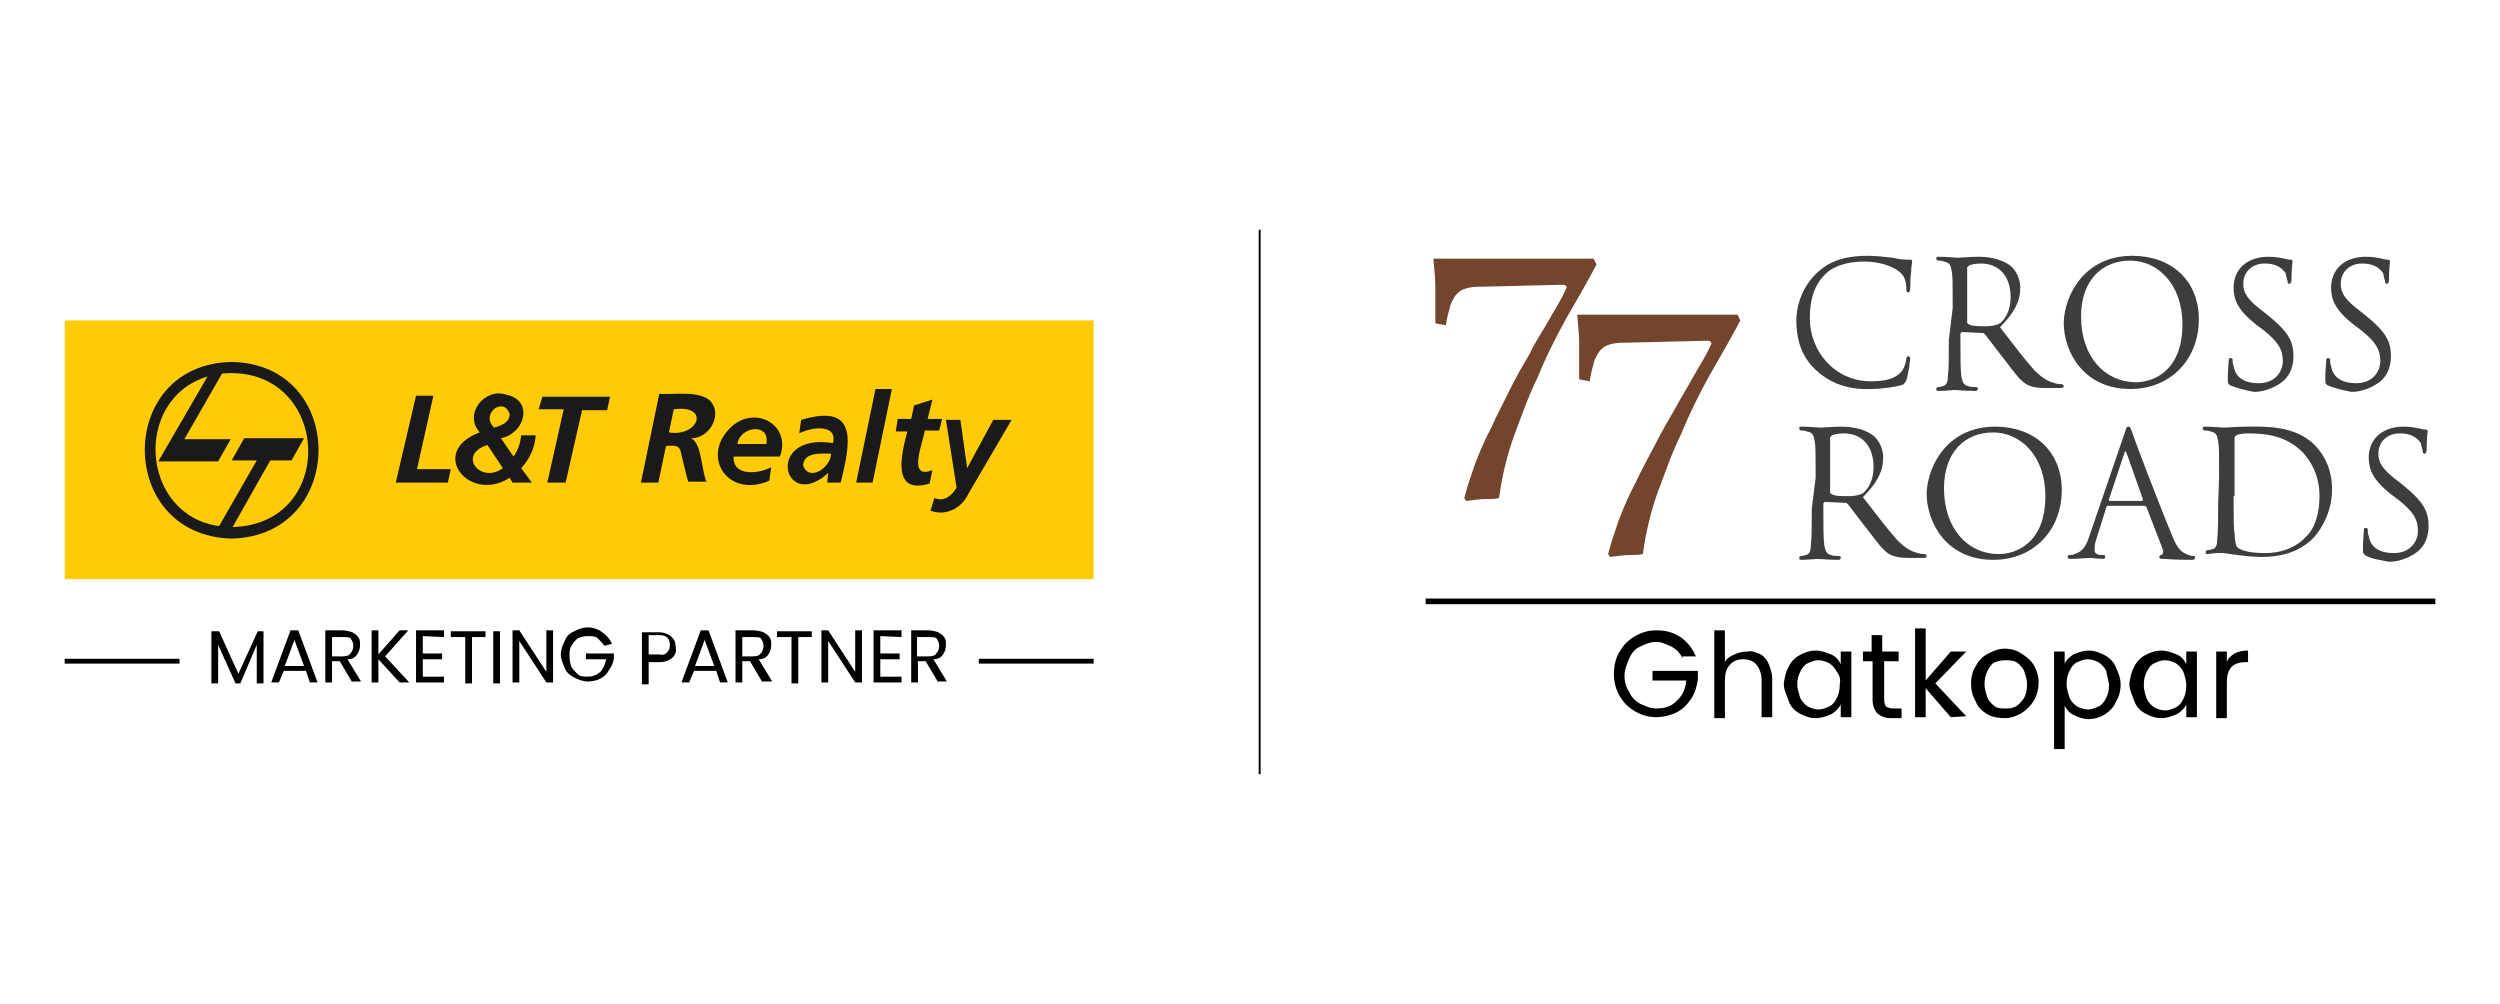
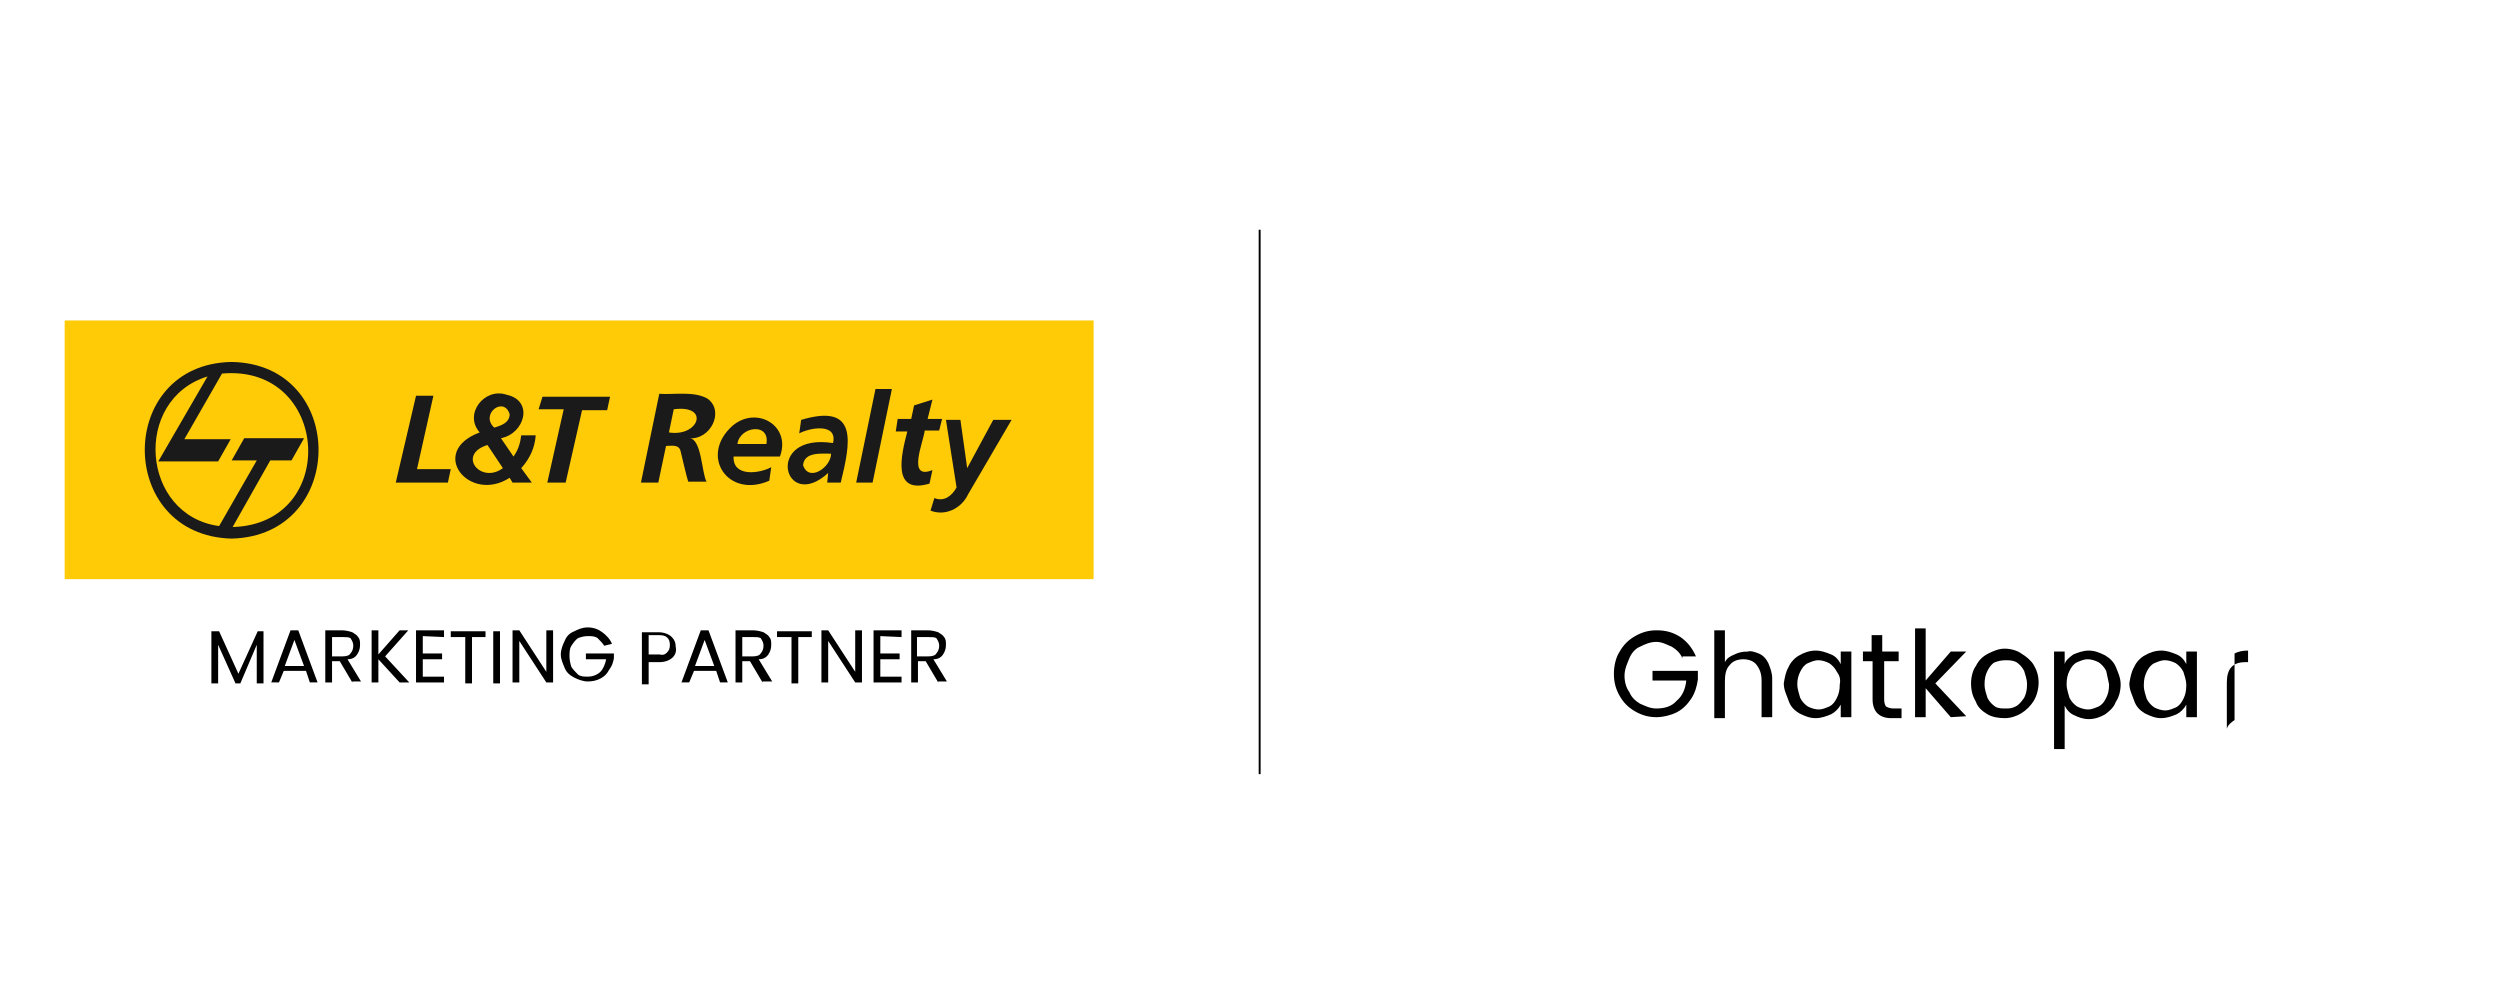
<svg xmlns="http://www.w3.org/2000/svg" version="1.1" id="Layer_1" x="0" y="0" viewBox="0 0 259 104" style="enable-background:new 0 0 259 104" xml:space="preserve">
  <style>.st1{fill:#72452c}.st2{fill:#3c3d3d}.st6{fill:none;stroke:#000;stroke-width:.5;stroke-miterlimit:10}</style>
-   <path d="M130.4 23.8h.2v56.4h-.2zM174.3 68.2c-.2-.5-.6-.9-1.1-1.2-.5-.2-1-.5-1.6-.5-.6 0-1.1.2-1.7.5-.5.2-.9.7-1.1 1.2-.2.5-.5 1.1-.5 1.8s.2 1.3.5 1.7c.2.5.6.9 1.1 1.2.5.2 1 .5 1.7.5.8 0 1.6-.2 2.1-.8.6-.5.9-1.2 1-2.1h-3.5v-1h4.7v.9c-.1.7-.3 1.4-.7 2s-.9 1.1-1.5 1.4-1.4.5-2.1.5c-.8 0-1.5-.2-2.2-.6-.7-.4-1.2-.9-1.6-1.6-.4-.7-.6-1.4-.6-2.3 0-.8.2-1.7.6-2.3.4-.7.9-1.2 1.6-1.6s1.4-.6 2.2-.6c1 0 1.7.2 2.5.7.7.5 1.2 1.1 1.6 2h-1.4v.2zM182.2 67.7c.5.2.8.6 1 1 .2.5.4 1 .4 1.6v4h-1.1v-3.8c0-.7-.2-1.2-.5-1.6-.3-.4-.8-.6-1.4-.6s-1.1.2-1.4.6c-.4.4-.5 1-.5 1.7v3.8h-1.1v-9.1h1.1v3.3c.2-.4.5-.6 1-.8.4-.2.8-.3 1.4-.3.2-.1.6 0 1.1.2zM185.3 69.1c.2-.5.7-1 1.1-1.2.5-.3 1.1-.5 1.7-.5.6 0 1.1.2 1.6.4s.8.6 1 1v-1.3h1.1v6.8h-1.1V73c-.2.4-.6.8-1 1-.5.2-1 .4-1.6.4-.6 0-1.1-.2-1.7-.5-.5-.3-.9-.7-1.1-1.3-.2-.6-.5-1.1-.5-1.8.1-.6.2-1.2.5-1.7zm5 .5c-.2-.4-.5-.7-.8-.9-.4-.2-.8-.3-1.1-.3-.5 0-.8.2-1.1.3-.4.2-.6.5-.8.9-.2.4-.3.8-.3 1.3s.2 1 .3 1.4c.2.4.5.7.8.9.4.2.8.3 1.1.3.5 0 .8-.2 1.1-.3.4-.2.6-.5.8-.9.2-.4.3-.8.3-1.4.1-.5 0-.9-.3-1.3zM195.2 68.5v4c0 .3.1.6.2.7.2.1.4.2.8.2h.8v1h-1.1c-.6 0-1.1-.2-1.4-.5-.3-.3-.5-.8-.5-1.4v-4h-1v-1h.9v-1.7h1.1v1.7h1.7v1h-1.5zM202.1 74.3l-2.6-3v3h-1.1v-9.2h1.1v5.4l2.6-3h1.6l-3.2 3.3 3.2 3.4-1.6.1zM205.9 74c-.5-.3-1-.7-1.2-1.3-.3-.5-.5-1.1-.5-1.9 0-.7.2-1.4.5-1.8.3-.6.7-1 1.3-1.3.6-.3 1.1-.5 1.7-.5.6 0 1.3.2 1.7.5.5.3 1 .7 1.3 1.2.3.5.5 1.1.5 1.8s-.2 1.4-.5 1.9-.8 1-1.3 1.3c-.5.3-1.1.5-1.7.5-.6 0-1.3-.1-1.8-.4zm2.9-.8c.4-.2.6-.5.9-.9.2-.4.3-.8.3-1.4s-.2-1-.3-1.4c-.2-.4-.5-.7-.8-.9-.4-.2-.8-.2-1.1-.2-.5 0-.8.1-1.1.2s-.6.5-.8.9c-.2.4-.3.8-.3 1.4 0 .6.2 1 .3 1.4.2.4.5.7.8.9.3.2.7.2 1.1.2.3 0 .6 0 1-.2zM214.8 67.8c.5-.2 1-.4 1.6-.4.6 0 1.1.2 1.7.5.5.3.9.7 1.1 1.2.2.5.5 1.1.5 1.8s-.2 1.4-.5 1.8c-.2.6-.7 1-1.1 1.3-.5.3-1.1.5-1.7.5-.6 0-1.1-.2-1.5-.4-.5-.2-.8-.6-1-1v4.5h-1.1V67.5h1.1v1.3c.1-.4.5-.7.9-1zm3.4 1.7c-.2-.4-.5-.7-.8-.9-.4-.2-.8-.3-1.1-.3-.5 0-.8.2-1.1.3-.4.2-.6.5-.8.9-.2.4-.3.8-.3 1.4 0 .5.2 1 .3 1.4.2.4.5.7.8.9.4.2.8.3 1.1.3.5 0 .8-.2 1.1-.3.4-.2.6-.5.8-.9.2-.4.3-.8.3-1.4-.1-.5-.2-.9-.3-1.4zM221.1 69.1c.2-.5.7-1 1.1-1.2.5-.3 1.1-.5 1.7-.5.6 0 1.1.2 1.6.4s.8.6 1 1v-1.3h1.1v6.8h-1.1V73c-.2.4-.6.8-1 1-.5.2-1 .4-1.6.4-.6 0-1.1-.2-1.7-.5-.5-.3-.9-.7-1.1-1.3-.2-.6-.5-1.1-.5-1.8.1-.6.2-1.2.5-1.7zm5.1.5c-.2-.4-.5-.7-.8-.9-.4-.2-.8-.3-1.1-.3-.5 0-.8.2-1.1.3-.4.2-.6.5-.8.9-.2.4-.3.8-.3 1.4s.2 1 .3 1.4c.2.4.5.7.8.9.4.2.8.3 1.1.3.5 0 .8-.2 1.1-.3.4-.2.6-.5.8-.9.2-.4.3-.8.3-1.4s-.2-1-.3-1.4zM231.5 67.7c.4-.2.8-.3 1.4-.3v1.2h-.3c-1.3 0-1.9.7-1.9 2.1v3.7h-1.1v-6.9h1.1v1.1c.1-.4.5-.7.8-.9z" />
-   <path style="fill:none;stroke:#000;stroke-width:.585;stroke-miterlimit:10" d="M147.7 62.3h104.6" />
-   <path class="st1" d="M148.7 33.5v-3.8c0-.8-.1-1.7-.2-2.9h16.6l.3.6c-1 1.9-2.1 3.8-3.2 5.7-1.1 2-2.1 4-2.9 6-1 2-1.7 4.1-2.5 6.2-.7 2-1.2 4.1-1.5 6.3-.4.1-.8.1-1.4.1s-1.2.1-2 .2l-.2-.3c.3-1.2.7-2.3 1.1-3.5.5-1.3 1-2.5 1.7-3.8.6-1.4 1.3-2.6 1.9-3.9.7-1.4 1.4-2.6 2.1-3.8.6-1.3 1.4-2.4 2-3.5.6-1.1 1.3-2.1 1.7-3.1.2-.2.1-.5-.3-.5l-8.2.2c-.5 0-1 0-1.5.1-.4.1-.8.2-1.1.5-.4.3-.6.8-.8 1.2-.2.7-.4 1.4-.5 2.2l-1.1-.2zM163.6 39.3v-3.8c0-.8-.1-1.7-.2-2.9H180l.3.6c-1 1.9-2.1 3.8-3.2 5.7-1.1 2-2.1 4-2.9 6-1 2-1.7 4.1-2.5 6.2-.7 2-1.2 4.1-1.5 6.3-.4.1-.8.1-1.4.1-.5 0-1.2.1-2 .2l-.2-.3c.3-1.2.7-2.3 1.1-3.5.5-1.3 1-2.5 1.7-3.8.6-1.3 1.3-2.6 2-3.9.7-1.4 1.4-2.6 2.1-3.8.7-1.3 1.4-2.4 2-3.5.6-1.1 1.3-2.1 1.7-3.1.2-.2.1-.5-.3-.5l-8.3.2c-.5 0-1 0-1.5.1-.4.1-.8.2-1.1.5-.4.3-.6.8-.8 1.2-.2.7-.4 1.4-.5 2.2l-1.1-.2z" />
-   <path class="st2" d="M188.2 38.4c-1.7-1.5-2.1-3.5-2.1-5.2 0-1.2.4-3.2 2-4.8 1.1-1.1 2.6-1.9 5.4-1.9.7 0 1.7.1 2.6.2.7.2 1.3.2 1.8.2.2 0 .2.1.2.2 0 .2-.1.4-.1 1-.1.6-.1 1.6-.1 1.8 0 .2-.1.4-.2.4-.2 0-.2-.2-.2-.4 0-.7-.2-1.4-.8-1.8-.6-.5-2-1-3.5-1-2.3 0-3.5.7-4.1 1.3-1.3 1.3-1.6 2.9-1.6 4.6 0 3.4 2.6 6.5 6.3 6.5 1.4 0 2.4-.2 3.1-.9.4-.4.6-1.2.6-1.5.1-.2.1-.2.2-.2s.2.2.2.2c0 .2-.2 1.7-.4 2.3-.2.3-.2.4-.5.5-.7.2-2.1.4-3.2.4-2.3.1-4.2-.6-5.6-1.9zM202.3 31.9c0-2.8 0-3.2-.1-3.8-.1-.6-.2-.9-.8-1-.2-.1-.5-.1-.6-.1-.1 0-.2-.1-.2-.2 0-.2.1-.2.2-.2.8 0 1.9.1 2 .1.2 0 1.5-.1 2.1-.1 1.1 0 2.3.2 3.2.8.5.3 1.2 1.2 1.2 2.4 0 1.4-.6 2.6-2.1 4.1 1.4 1.8 2.6 3.4 3.6 4.5 1 1 1.7 1.2 2.1 1.3.3.1.6.1.7.1.1 0 .2.1.2.2 0 .2-.2.2-.5.2H212c-1 0-1.4-.1-1.9-.3-.8-.4-1.4-1.3-2.4-2.6-.8-1-1.6-2.1-2-2.6l-.2-.2-2.2-.1c-.1 0-.2.1-.2.2v.6c0 1.7 0 3.1.1 3.8.1.5.2.9.7 1 .2.1.6.1.8.1.2 0 .2.1.2.2s-.1.2-.2.2c-1 0-2.1-.1-2.2-.1 0 0-1.1.1-1.7.1-.2 0-.2-.1-.2-.2s.1-.2.2-.2c.2 0 .4-.1.5-.1.4-.1.5-.5.5-1 .1-.8.1-2.1.1-3.8l.4-3.3zm1.5 1.5c0 .1.1.2.2.2.2.2 1.1.2 1.8.2.5 0 1-.1 1.4-.3.6-.5 1.1-1.4 1.1-2.7 0-2.2-1.2-3.5-3.1-3.5-.5 0-1 .1-1.2.2l-.2.2v5.7zM220.9 26.5c4 0 6.9 2.5 6.9 6.6 0 4-2.8 7.2-7.1 7.2-4.8 0-6.9-3.8-6.9-6.9.1-2.9 2.2-6.9 7.1-6.9zm.4 13.1c1.6 0 4.8-1 4.8-6 0-4.2-2.6-6.6-5.4-6.6-2.9 0-5.1 2-5.1 5.8 0 4.2 2.5 6.8 5.7 6.8zM231 39.9c-.2-.2-.2-.2-.2-.7 0-.9.1-1.6.1-1.9 0-.2.1-.2.2-.2.2 0 .2.1.2.2 0 .2 0 .4.1.6.2 1.4 1.4 1.8 2.6 1.8 1.7 0 2.5-1.2 2.5-2.3 0-1.2-.5-2-2-3.2l-.8-.6c-1.9-1.5-2.3-2.6-2.3-3.8 0-1.9 1.4-3.2 3.6-3.2.7 0 1.2.1 1.7.2.3.1.5.1.6.1.2 0 .2.1.2.2s-.1.7-.1 1.9c0 .2-.1.4-.2.4-.2 0-.2-.1-.2-.2s-.2-.7-.2-.9c-.2-.2-.6-1-2.2-1-1.2 0-2.2.8-2.2 2.1 0 1 .5 1.7 2.1 2.9l.5.4c2.1 1.7 2.6 2.7 2.6 4.2 0 .8-.2 2.1-1.5 2.9-.8.5-1.7.8-2.6.8-1-.2-1.8-.4-2.5-.7zM241.1 39.9c-.2-.2-.2-.2-.2-.7 0-.9.1-1.6.1-1.9 0-.2.1-.2.2-.2.2 0 .2.1.2.2 0 .2 0 .4.1.6.2 1.4 1.4 1.8 2.6 1.8 1.7 0 2.5-1.2 2.5-2.3 0-1.2-.5-2-2-3.2l-.8-.6c-1.9-1.5-2.3-2.6-2.3-3.8 0-1.9 1.4-3.2 3.6-3.2.7 0 1.2.1 1.7.2.3.1.5.1.6.1.1 0 .2.1.2.2s-.1.7-.1 1.9c0 .2-.1.4-.2.4-.2 0-.2-.1-.2-.2s-.2-.7-.2-.9c-.2-.2-.6-1-2.2-1-1.2 0-2.2.8-2.2 2.1 0 1 .5 1.7 2.1 2.9l.5.4c2.1 1.7 2.6 2.7 2.6 4.2 0 .8-.2 2.1-1.5 2.9-.8.5-1.7.8-2.6.8-1-.2-1.8-.4-2.5-.7zM188.1 49.5c0-2.8 0-3.2-.1-3.8-.1-.6-.2-.9-.8-1-.2-.1-.5-.1-.6-.1-.1 0-.2-.1-.2-.2 0-.2.1-.2.2-.2.8 0 1.9.1 2 .1.2 0 1.5-.1 2.1-.1 1.1 0 2.3.2 3.2.8.5.3 1.2 1.2 1.2 2.4 0 1.4-.6 2.6-2.1 4.1 1.4 1.8 2.6 3.4 3.6 4.5 1 1 1.7 1.2 2.1 1.3.3.1.6.1.7.1s.2.1.2.2c0 .2-.2.2-.5.2h-1.3c-1 0-1.4-.1-1.9-.3-.8-.4-1.4-1.3-2.4-2.6-.8-1-1.6-2.1-2-2.6l-.2-.2-2.2-.1c-.1 0-.2.1-.2.2v.5c0 1.7 0 3.1.1 3.8.1.5.2.9.7 1 .2.1.6.1.8.1.2 0 .2.1.2.2s-.1.2-.2.2c-1 0-2.1-.1-2.2-.1 0 0-1.1.1-1.7.1-.2 0-.2-.1-.2-.2s.1-.2.2-.2c.2 0 .4-.1.5-.1.4-.1.5-.5.5-1 .1-.8.1-2.1.1-3.8l.4-3.2zm1.5 1.5c0 .1.1.2.2.2.2.2 1.1.2 1.8.2.5 0 1-.1 1.4-.3.6-.5 1.1-1.4 1.1-2.7 0-2.2-1.2-3.5-3.1-3.5-.5 0-1 .1-1.2.2l-.2.2V51zM206.7 44.2c4 0 6.9 2.5 6.9 6.6 0 4-2.8 7.2-7.1 7.2-4.8 0-6.9-3.8-6.9-6.9.1-2.9 2.2-6.9 7.1-6.9zm.4 13.2c1.6 0 4.8-1 4.8-6 0-4.2-2.6-6.6-5.4-6.6-2.9 0-5.1 2-5.1 5.8 0 4.1 2.4 6.8 5.7 6.8zM220.1 44.9c.2-.6.2-.7.4-.7s.2.1.4.6c.2.7 3 8 4.1 10.6.6 1.6 1.1 1.8 1.5 2 .2.1.5.2.7.2.2 0 .2 0 .2.2s-.2.2-.4.2-1.6 0-2.8-.1c-.3 0-.5 0-.5-.2 0-.1.1-.2.2-.2.2-.1.2-.2.2-.5l-1.7-4.4c-.1-.1-.1-.2-.2-.2h-3.8c-.1 0-.2.1-.2.2l-1 3.2c-.2.5-.2.9-.2 1.2 0 .4.4.5.7.5h.2c.2 0 .2.1.2.2 0 .2-.2.2-.2.2-.5 0-1.2-.1-1.4-.1-.2 0-1.2.1-2 .1-.2 0-.3-.1-.3-.2s.1-.2.2-.2.4 0 .5-.1c.8-.2 1.2-.8 1.5-1.7l3.7-10.8zm1.8 7c.1 0 .1-.1.1-.2l-1.7-4.8c-.1-.2-.2-.2-.2 0l-1.6 4.8c-.1.1 0 .2.1.2h3.3zM229.9 49.5c0-2.8 0-3.2-.1-3.8-.1-.6-.2-.9-.8-1-.2-.1-.5-.1-.6-.1-.1 0-.2-.1-.2-.2 0-.2.1-.2.2-.2.8 0 1.9.1 2 .1.2 0 1.4-.1 2.4-.1 1.7 0 5-.2 7.1 2 .9 1 1.7 2.4 1.7 4.5 0 2.2-1 4-1.9 5-.8.8-2.3 2-5.4 2-.8 0-1.7-.1-2.5-.2s-1.4-.2-1.4-.2h-.7c-.4 0-.8.1-1 .1s-.2-.1-.2-.2.1-.2.2-.2c.2 0 .4-.1.5-.1.4-.1.5-.5.5-1 .1-.8.1-2.1.1-3.8l.1-2.6zm1.5 1.9c0 1.9 0 3.5.1 3.8 0 .5.1 1.1.2 1.4.2.3 1 .7 3 .7 1.7 0 3.2-.6 4.2-1.7 1-.9 1.4-2.6 1.4-4.2 0-2.3-1-3.7-1.7-4.5-1.7-1.7-3.6-2-5.8-2-.4 0-1 .1-1.1.2-.2.1-.2.2-.2.4v5.9h-.1zM245 57.5c-.2-.2-.2-.2-.2-.7 0-.9.1-1.6.1-1.9 0-.2.1-.2.2-.2.2 0 .2.1.2.2 0 .2 0 .4.1.6.2 1.4 1.4 1.8 2.6 1.8 1.7 0 2.5-1.2 2.5-2.3 0-1.2-.5-2-2-3.2l-.8-.6c-1.9-1.5-2.3-2.6-2.3-3.8 0-1.9 1.4-3.2 3.6-3.2.7 0 1.2.1 1.7.2.3.1.5.1.6.1.2 0 .2.1.2.2s-.1.7-.1 1.9c0 .2-.1.4-.2.4-.2 0-.2-.1-.2-.2 0-.2-.2-.7-.2-.9-.2-.2-.6-1-2.2-1-1.2 0-2.2.8-2.2 2.1 0 1 .5 1.7 2.1 2.9l.5.4c2.1 1.7 2.6 2.7 2.6 4.2 0 .8-.2 2.1-1.5 2.9-.8.5-1.7.8-2.6.8-1-.2-1.9-.3-2.5-.7z" />
+   <path d="M130.4 23.8h.2v56.4h-.2zM174.3 68.2c-.2-.5-.6-.9-1.1-1.2-.5-.2-1-.5-1.6-.5-.6 0-1.1.2-1.7.5-.5.2-.9.7-1.1 1.2-.2.5-.5 1.1-.5 1.8s.2 1.3.5 1.7c.2.5.6.9 1.1 1.2.5.2 1 .5 1.7.5.8 0 1.6-.2 2.1-.8.6-.5.9-1.2 1-2.1h-3.5v-1h4.7v.9c-.1.7-.3 1.4-.7 2s-.9 1.1-1.5 1.4-1.4.5-2.1.5c-.8 0-1.5-.2-2.2-.6-.7-.4-1.2-.9-1.6-1.6-.4-.7-.6-1.4-.6-2.3 0-.8.2-1.7.6-2.3.4-.7.9-1.2 1.6-1.6s1.4-.6 2.2-.6c1 0 1.7.2 2.5.7.7.5 1.2 1.1 1.6 2h-1.4v.2zM182.2 67.7c.5.2.8.6 1 1 .2.5.4 1 .4 1.6v4h-1.1v-3.8c0-.7-.2-1.2-.5-1.6-.3-.4-.8-.6-1.4-.6s-1.1.2-1.4.6c-.4.4-.5 1-.5 1.7v3.8h-1.1v-9.1h1.1v3.3c.2-.4.5-.6 1-.8.4-.2.8-.3 1.4-.3.2-.1.6 0 1.1.2zM185.3 69.1c.2-.5.7-1 1.1-1.2.5-.3 1.1-.5 1.7-.5.6 0 1.1.2 1.6.4s.8.6 1 1v-1.3h1.1v6.8h-1.1V73c-.2.4-.6.8-1 1-.5.2-1 .4-1.6.4-.6 0-1.1-.2-1.7-.5-.5-.3-.9-.7-1.1-1.3-.2-.6-.5-1.1-.5-1.8.1-.6.2-1.2.5-1.7zm5 .5c-.2-.4-.5-.7-.8-.9-.4-.2-.8-.3-1.1-.3-.5 0-.8.2-1.1.3-.4.2-.6.5-.8.9-.2.4-.3.8-.3 1.3s.2 1 .3 1.4c.2.4.5.7.8.9.4.2.8.3 1.1.3.5 0 .8-.2 1.1-.3.4-.2.6-.5.8-.9.2-.4.3-.8.3-1.4.1-.5 0-.9-.3-1.3zM195.2 68.5v4c0 .3.1.6.2.7.2.1.4.2.8.2h.8v1h-1.1c-.6 0-1.1-.2-1.4-.5-.3-.3-.5-.8-.5-1.4v-4h-1v-1h.9v-1.7h1.1v1.7h1.7v1h-1.5zM202.1 74.3l-2.6-3v3h-1.1v-9.2h1.1v5.4l2.6-3h1.6l-3.2 3.3 3.2 3.4-1.6.1zM205.9 74c-.5-.3-1-.7-1.2-1.3-.3-.5-.5-1.1-.5-1.9 0-.7.2-1.4.5-1.8.3-.6.7-1 1.3-1.3.6-.3 1.1-.5 1.7-.5.6 0 1.3.2 1.7.5.5.3 1 .7 1.3 1.2.3.5.5 1.1.5 1.8s-.2 1.4-.5 1.9-.8 1-1.3 1.3c-.5.3-1.1.5-1.7.5-.6 0-1.3-.1-1.8-.4zm2.9-.8c.4-.2.6-.5.9-.9.2-.4.3-.8.3-1.4s-.2-1-.3-1.4c-.2-.4-.5-.7-.8-.9-.4-.2-.8-.2-1.1-.2-.5 0-.8.1-1.1.2s-.6.5-.8.9c-.2.4-.3.8-.3 1.4 0 .6.2 1 .3 1.4.2.4.5.7.8.9.3.2.7.2 1.1.2.3 0 .6 0 1-.2zM214.8 67.8c.5-.2 1-.4 1.6-.4.6 0 1.1.2 1.7.5.5.3.9.7 1.1 1.2.2.5.5 1.1.5 1.8s-.2 1.4-.5 1.8c-.2.6-.7 1-1.1 1.3-.5.3-1.1.5-1.7.5-.6 0-1.1-.2-1.5-.4-.5-.2-.8-.6-1-1v4.5h-1.1V67.5h1.1v1.3c.1-.4.5-.7.9-1zm3.4 1.7c-.2-.4-.5-.7-.8-.9-.4-.2-.8-.3-1.1-.3-.5 0-.8.2-1.1.3-.4.2-.6.5-.8.9-.2.4-.3.8-.3 1.4 0 .5.2 1 .3 1.4.2.4.5.7.8.9.4.2.8.3 1.1.3.5 0 .8-.2 1.1-.3.4-.2.6-.5.8-.9.2-.4.3-.8.3-1.4-.1-.5-.2-.9-.3-1.4zM221.1 69.1c.2-.5.7-1 1.1-1.2.5-.3 1.1-.5 1.7-.5.6 0 1.1.2 1.6.4s.8.6 1 1v-1.3h1.1v6.8h-1.1V73c-.2.4-.6.8-1 1-.5.2-1 .4-1.6.4-.6 0-1.1-.2-1.7-.5-.5-.3-.9-.7-1.1-1.3-.2-.6-.5-1.1-.5-1.8.1-.6.2-1.2.5-1.7zm5.1.5c-.2-.4-.5-.7-.8-.9-.4-.2-.8-.3-1.1-.3-.5 0-.8.2-1.1.3-.4.2-.6.5-.8.9-.2.4-.3.8-.3 1.4s.2 1 .3 1.4c.2.4.5.7.8.9.4.2.8.3 1.1.3.5 0 .8-.2 1.1-.3.4-.2.6-.5.8-.9.2-.4.3-.8.3-1.4s-.2-1-.3-1.4zM231.5 67.7c.4-.2.8-.3 1.4-.3v1.2h-.3c-1.3 0-1.9.7-1.9 2.1v3.7h-1.1h1.1v1.1c.1-.4.5-.7.8-.9z" />
  <path style="fill:#ffca06" d="M6.7 33.2h106.6V60H6.7z" />
  <path d="m22.7 54.5 3.9-6.8H24l1.3-2.3h6.2l-1.3 2.3H28l-3.9 6.9c11.1-.3 10.1-16.9-1.1-15.9l-3.9 6.8h4.8l-1.3 2.3h-6.2l5.1-8.8c-7.8 2.4-6.9 14.4 1.2 15.5m1.3-17c12 .2 12 18 0 18.3-12-.3-12-18.1 0-18.3z" style="fill-rule:evenodd;clip-rule:evenodd;fill:#1a1a1a" />
  <path d="m98 43.5 1.1 7c-.5.9-1.3 1.5-2.3 1.1l-.4 1.3c1.5.6 3.2-.2 3.9-1.7l4.5-7.7h-1.9l-2.7 5-.7-5H98zm-5.2 1.2H94c-.6 2.3-1.7 6.6 2.3 5.4l.3-1.4c-2.7 1.1-.9-3-.8-4.1h1.5l.3-1.2h-1.5l.5-2-1.9.6-.3 1.4H93l-.2 1.3zM88.7 50h1.7l2-9.7h-1.7l-2 9.7zm-5.5-1.8c.1-1.4 1.9-1.2 2.9-1.2 0 1.4-2.3 3-2.9 1.2zm2.5 1.8h1.4c1-4.1 1.9-8.3-4.1-6.5l-.2 1.4c1.1-.6 4-1.1 3.5 1-7.2-1.1-5.1 7.3-.5 3.1l-.1 1zm-9.3-4c.2-1.8 3.4-2.3 3 0h-3zm4.4 1.3c1.2-3.2-2.4-5.3-4.9-3.2-3.5 3.1-.5 7.6 3.8 5.7l.2-1.4c-1.3.7-4 1-3.9-1.1h4.8zm-11-4.9c3.8-.5 2.6 2.9-.5 2.4l.5-2.4zM66.4 50h1.8l.8-3.8c.5 0 1.3-.2 1.5.5.2.8.6 2.6.8 3.2h1.9c-.5-.8-.5-4.5-1.8-4.5 2.2.2 3.7-2.8 1.9-4.1-1.4-.8-3.4-.4-5-.5L66.4 50zm-10.6-7.6h2.6L56.7 50h1.9l1.7-7.5h2.6l.3-1.4h-7l-.4 1.3zm-3 .5c0 .9-.9 1.2-1.6 1.4-1.5-1.4 1-3.3 1.6-1.4zm-.7 5.6c-2.3 1.7-4.8-1.4-1.6-2.4l1.6 2.4zm1 1.5h2L54 48.5c.9-1 1.4-2.1 1.5-3.4H54c-.1.8-.3 1.5-.8 2.2l-1.3-1.9c2.5-.5 3.4-3.9.6-4.5-2.3-.8-4.5 2-2.8 3.9-5.4 2-1.1 7.4 3.1 4.7l.3.5zM41 50h5.4l.3-1.4h-3.5l1.7-7.6h-1.8L41 50z" style="fill:#1a1a1a" />
  <path d="M27.3 65.4v5.4h-.7v-4l-1.7 4h-.5l-1.8-4v4h-.7v-5.4h.8l2 4.4 2-4.4h.6zM31.7 69.5h-2.3l-.5 1.2h-.8l2-5.4h.8l2 5.4h-.8l-.4-1.2zm-.2-.5-1-2.7-1 2.7h2zM36.5 70.7l-1.3-2.2h-.8v2.2h-.7v-5.4h1.7c.4 0 .8.1 1.1.2.3.2.5.3.6.5.2.2.2.5.2.8 0 .4-.1.7-.3 1-.2.3-.5.5-1 .5l1.4 2.3h-.9zM34.4 68h1.1c.4 0 .7-.1.8-.3.2-.2.3-.5.3-.8s-.1-.5-.3-.8c-.2-.1-.5-.1-.8-.1h-1.1v2zM41.4 70.7l-2.2-2.4v2.4h-.7v-5.4h.7v2.5l2.2-2.5h.9L39.9 68l2.5 2.7h-1zM43.8 65.9v1.8h2v.6h-2v1.8H46v.6h-2.9v-5.4H46v.7l-2.2-.1zM50.3 65.4v.6h-1.4v4.8h-.7V66h-1.5v-.6h3.6zM51.8 65.4v5.4h-.7v-5.4h.7zM57.3 70.7h-.7l-2.8-4.3v4.3h-.7v-5.4h.7l2.8 4.3v-4.3h.7v5.4zM62.6 66.9c-.2-.3-.4-.5-.7-.8-.3-.2-.6-.2-1-.2s-.7.1-1 .2c-.3.2-.5.5-.7.8-.2.3-.2.7-.2 1.1s.1.8.2 1.1c.2.3.4.5.7.8.3.2.6.2 1 .2.5 0 1-.2 1.3-.5.3-.3.5-.8.6-1.3h-2.1v-.6h2.9v.5c-.1.5-.2.8-.5 1.2-.2.4-.5.7-.9.9-.4.2-.8.3-1.3.3s-1-.2-1.4-.4-.8-.5-1-1c-.2-.5-.4-.9-.4-1.4 0-.5.2-1 .4-1.4.2-.5.5-.8 1-1 .4-.2.8-.4 1.4-.4.6 0 1.1.2 1.5.5s.8.7 1 1.2l-.8.2zM69.7 68.1c-.3.3-.8.5-1.4.5h-1.1v2.3h-.7v-5.4h1.7c.6 0 1.1.2 1.4.5s.4.6.4 1c.1.4 0 .8-.3 1.1zm-.6-.5c.2-.2.3-.4.3-.8 0-.7-.4-1-1.1-1h-1.1v2h1.1c.4.1.6 0 .8-.2zM74.2 69.5h-2.3l-.5 1.2h-.8l2-5.4h.8l2 5.4h-.8l-.4-1.2zM74 69l-1-2.7-1 2.7h2zM79 70.7l-1.3-2.2h-.8v2.2h-.7v-5.4H78c.4 0 .8.1 1.1.2.3.2.5.3.6.5.2.2.2.5.2.8 0 .4-.1.7-.3 1-.2.3-.5.5-1 .5l1.4 2.3h-1zM76.9 68H78c.4 0 .7-.1.8-.3.2-.2.3-.5.3-.8s-.1-.5-.3-.8c-.2-.1-.5-.1-.8-.1h-1.1v2zM84.1 65.4v.6h-1.4v4.8H82V66h-1.5v-.6h3.6zM89.3 70.7h-.7l-2.8-4.3v4.3h-.7v-5.4h.7l2.8 4.3v-4.3h.7v5.4zM91.2 65.9v1.8h2v.6h-2v1.8h2.2v.6h-2.9v-5.4h2.9v.7l-2.2-.1zM97.2 70.7l-1.3-2.2h-.8v2.2h-.7v-5.4h1.7c.4 0 .8.1 1.1.2.3.2.5.3.6.5.2.2.2.5.2.8 0 .4-.1.7-.3 1-.2.3-.5.5-1 .5l1.4 2.3h-.9zM95.1 68h1.1c.4 0 .7-.1.8-.3.2-.2.3-.5.3-.8s-.1-.5-.3-.8c-.2-.1-.5-.1-.9-.1H95v2z" />
-   <path class="st6" d="M6.7 68.5h11.9M101.4 68.5h11.9" />
</svg>